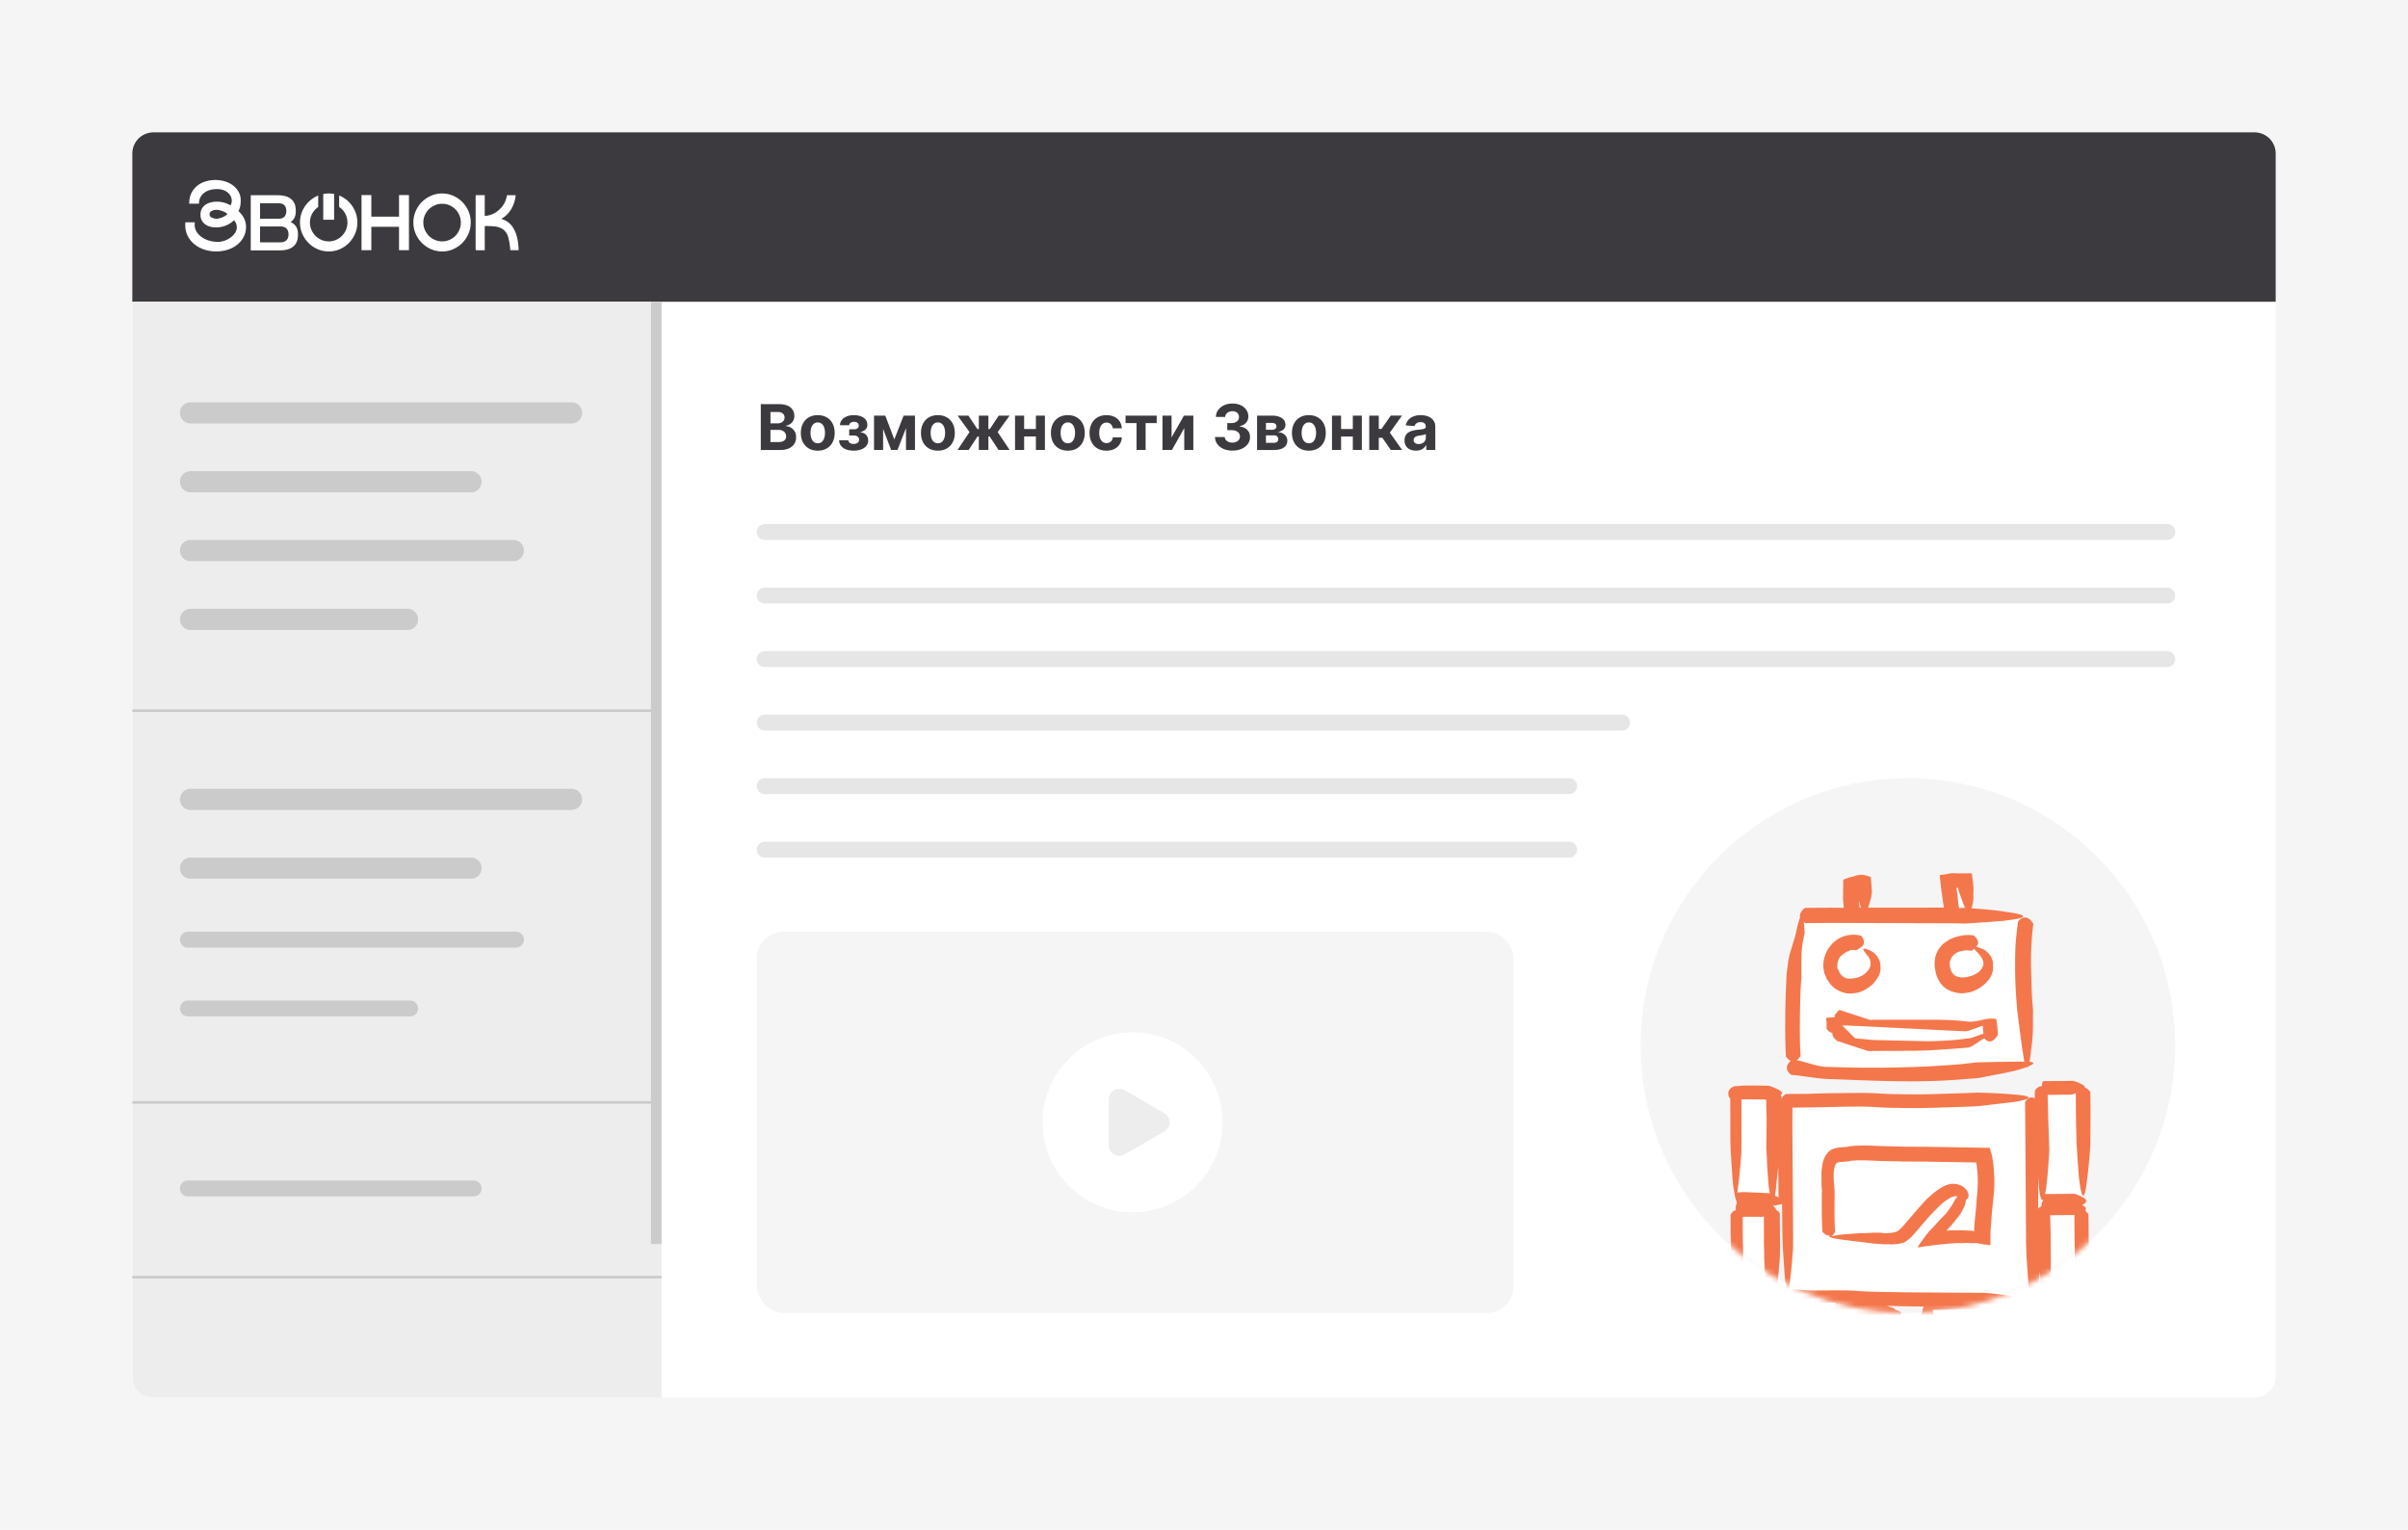
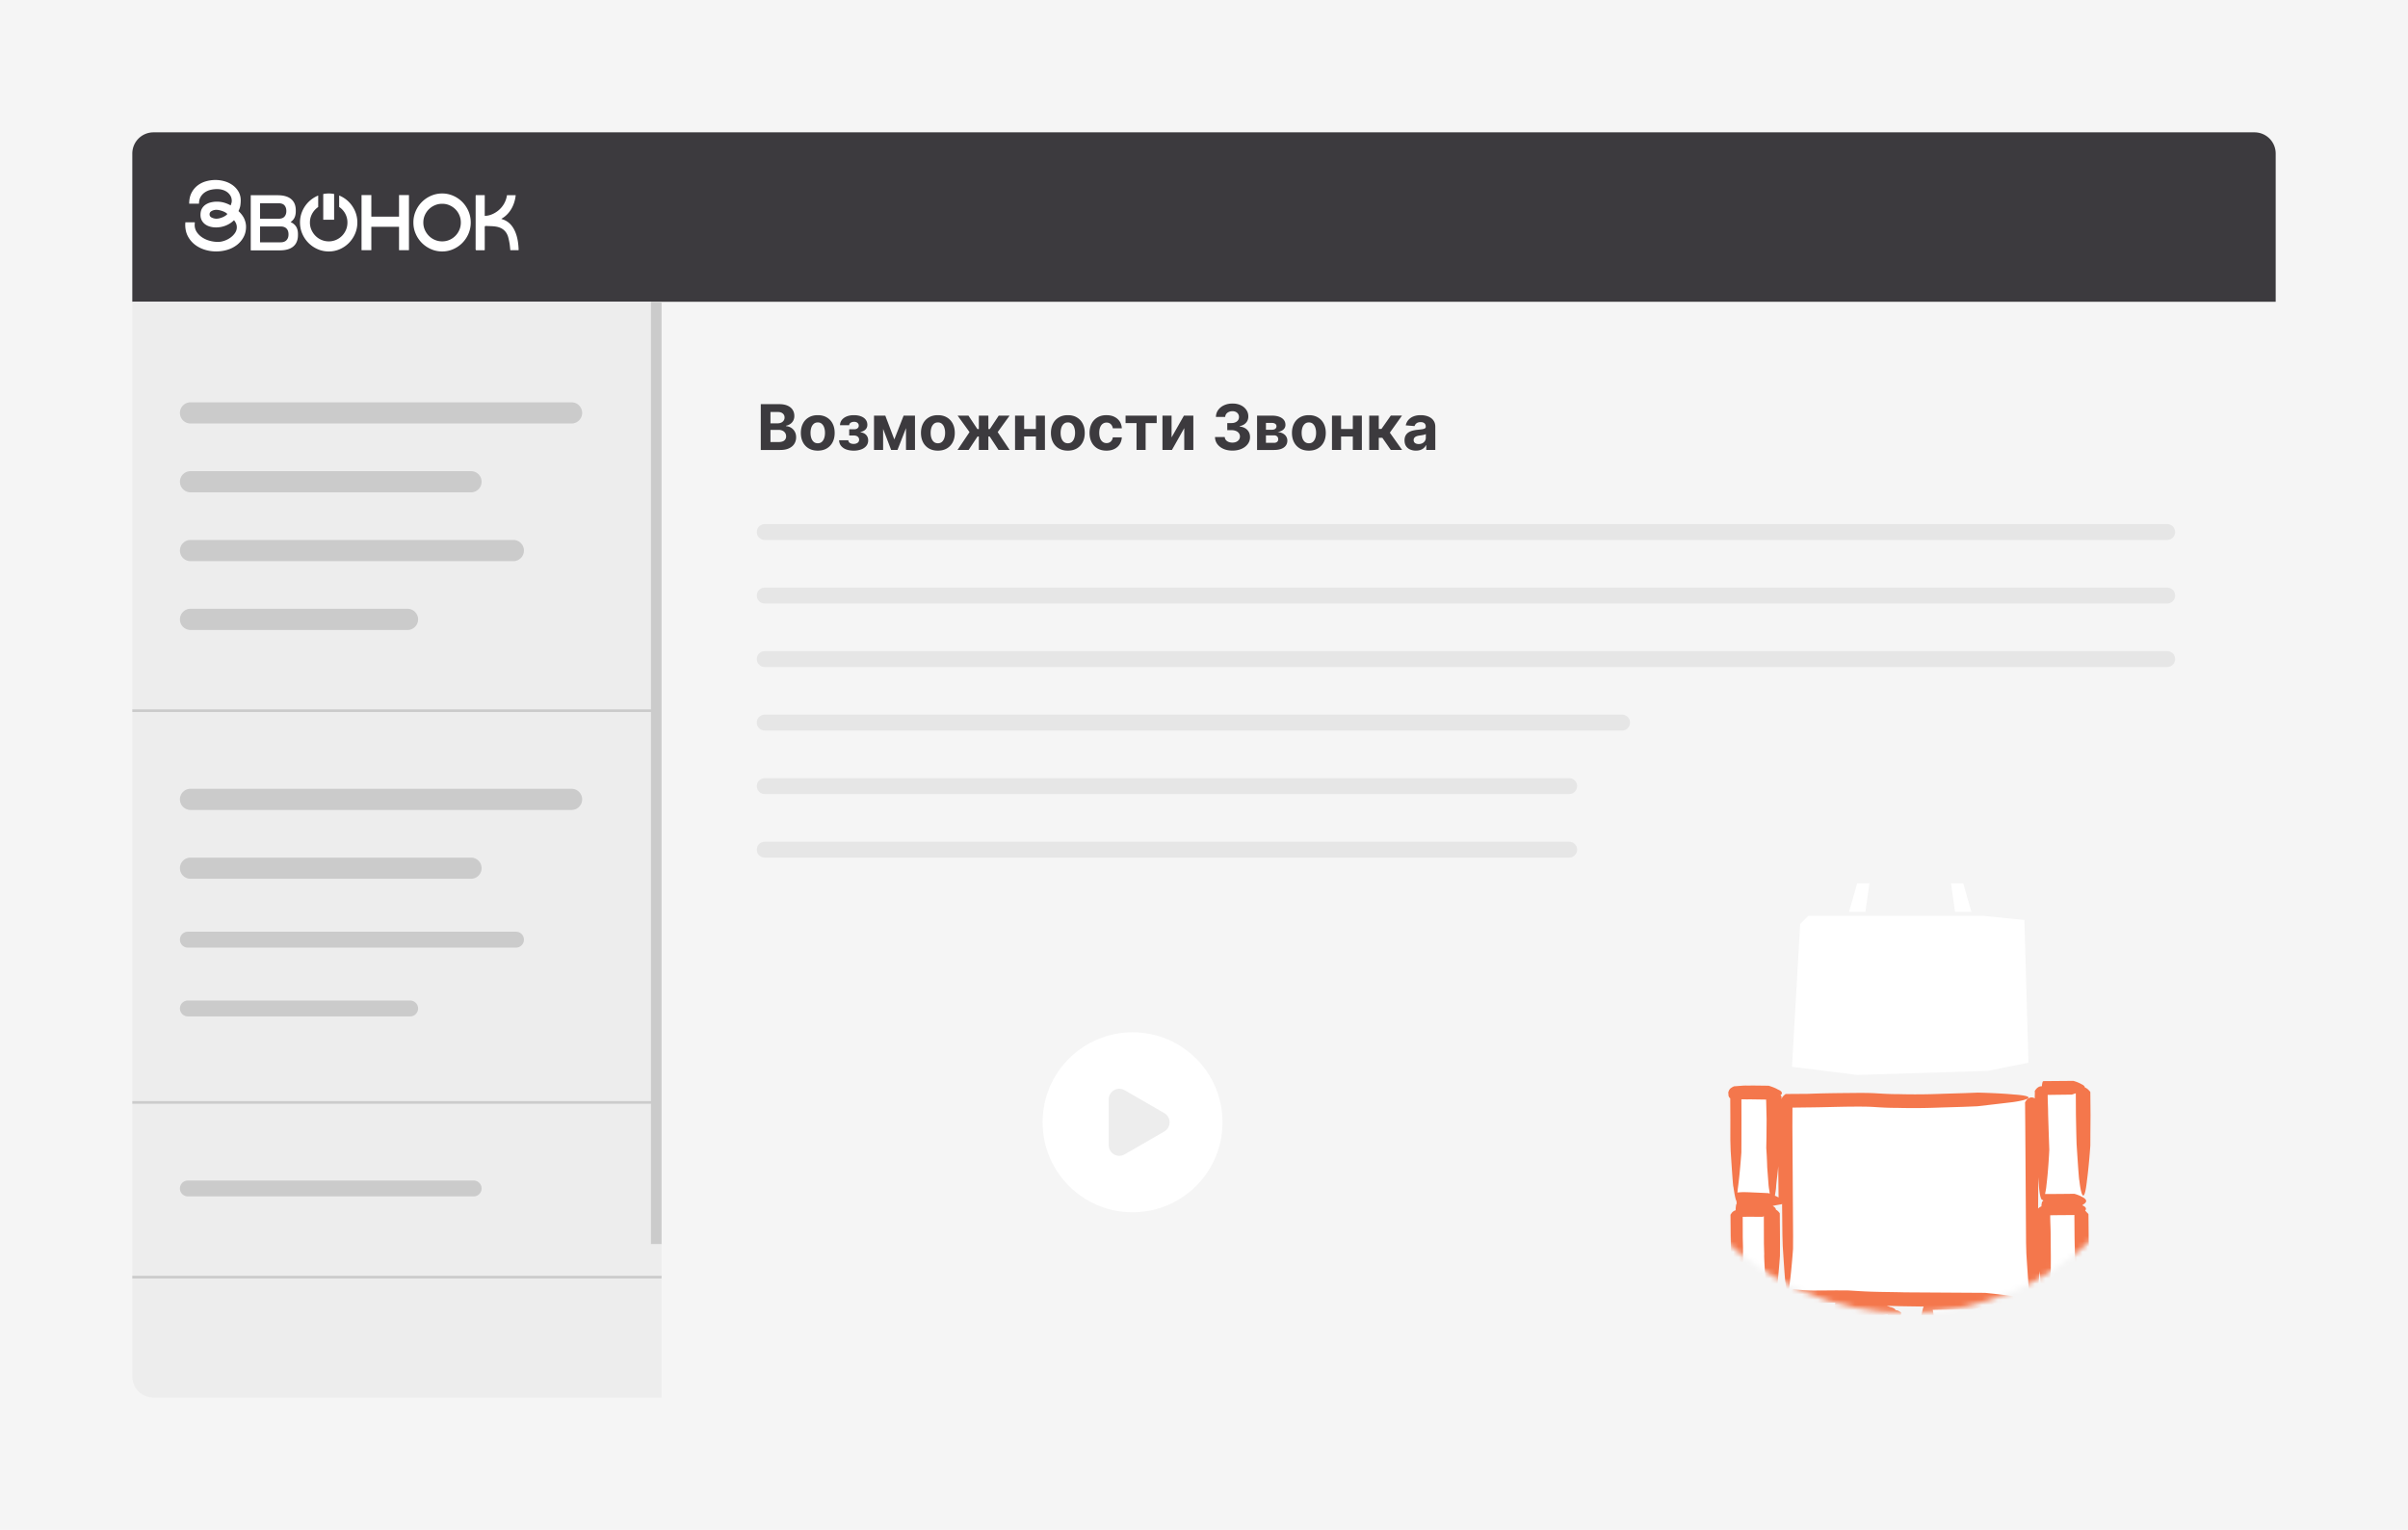
<svg xmlns="http://www.w3.org/2000/svg" width="455" height="289" viewBox="0 0 455 289" fill="none">
  <g clip-path="url(#clip0_526_240)">
    <path fill="#F5F5F5" d="M0 0h455v289H0z" />
    <g filter="url(#filter0_d_526_240)">
-       <rect x="25" y="25" width="405" height="239" rx="4" fill="#fff" />
-     </g>
+       </g>
    <path d="M143.752 85v-8.655h3.466c.636 0 1.167.095 1.593.283.425.19.745.451.959.786.214.333.321.716.321 1.15 0 .338-.067.635-.203.892a1.752 1.752 0 01-.557.625 2.29 2.29 0 01-.803.342v.085a1.975 1.975 0 011.631 1.001c.18.307.27.674.27 1.1 0 .458-.114.868-.342 1.229-.225.358-.559.64-1.002.85-.442.208-.987.312-1.635.312h-3.698zm1.83-1.496h1.492c.51 0 .882-.097 1.116-.292a.979.979 0 00.35-.786c0-.24-.057-.45-.173-.633a1.18 1.18 0 00-.494-.432 1.699 1.699 0 00-.757-.156h-1.534v2.299zm0-3.537h1.357c.25 0 .473-.044.667-.131a1.11 1.11 0 00.465-.38.988.988 0 00.173-.588.95.95 0 00-.333-.756c-.22-.192-.533-.288-.939-.288h-1.39v2.143zm8.937 5.16c-.656 0-1.224-.14-1.703-.419a2.862 2.862 0 01-1.103-1.174c-.259-.505-.389-1.09-.389-1.754 0-.67.13-1.257.389-1.758a2.828 2.828 0 011.103-1.175c.479-.282 1.047-.423 1.703-.423.656 0 1.223.141 1.699.423.479.279.848.67 1.107 1.175.259.501.389 1.087.389 1.758 0 .665-.13 1.25-.389 1.754a2.852 2.852 0 01-1.107 1.174c-.476.28-1.043.419-1.699.419zm.008-1.395c.299 0 .548-.084.748-.253.2-.172.351-.406.453-.702.104-.296.156-.632.156-1.01 0-.377-.052-.714-.156-1.01a1.58 1.58 0 00-.453-.701 1.107 1.107 0 00-.748-.258c-.301 0-.555.086-.76.258a1.583 1.583 0 00-.461.701 3.118 3.118 0 00-.152 1.01c0 .378.051.714.152 1.01.104.296.258.53.461.702.205.169.459.253.76.253zm4.024-.57h1.745a.612.612 0 00.287.507c.183.124.42.186.71.186.293 0 .54-.068.74-.203.2-.138.3-.335.3-.592a.708.708 0 00-.119-.41.795.795 0 00-.329-.279 1.12 1.12 0 00-.49-.101h-.934v-1.179h.934c.279 0 .493-.065.642-.194a.613.613 0 00.228-.486.657.657 0 00-.236-.529c-.155-.135-.365-.203-.63-.203-.268 0-.49.061-.668.182a.558.558 0 00-.27.465h-1.737c.005-.389.122-.725.351-1.01.231-.285.541-.504.929-.66.392-.154.83-.232 1.315-.232.529 0 .986.075 1.369.224.386.147.682.357.887.63.209.273.313.599.313.976 0 .344-.113.631-.338.862-.225.231-.541.396-.947.495v.067c.268.017.51.09.727.216.217.127.39.301.52.524.13.22.194.48.194.782 0 .403-.118.748-.355 1.035-.233.287-.557.509-.972.664a4.064 4.064 0 01-1.415.228c-.519 0-.984-.075-1.395-.224a2.256 2.256 0 01-.976-.668c-.24-.293-.366-.65-.38-1.073zm10.435-.152l1.758-4.501h1.369L169.581 85h-1.196l-2.472-6.491h1.365l1.708 4.5zm-2.118-4.501V85h-1.72v-6.491h1.72zM171.192 85v-6.491h1.698V85h-1.698zm6.024.127c-.657 0-1.224-.14-1.703-.419a2.856 2.856 0 01-1.103-1.174c-.26-.505-.389-1.09-.389-1.754 0-.67.129-1.257.389-1.758a2.822 2.822 0 011.103-1.175c.479-.282 1.046-.423 1.703-.423.656 0 1.222.141 1.699.423.478.279.848.67 1.107 1.175.259.501.389 1.087.389 1.758 0 .665-.13 1.25-.389 1.754a2.859 2.859 0 01-1.107 1.174c-.477.28-1.043.419-1.699.419zm.008-1.395c.299 0 .548-.084.748-.253.2-.172.351-.406.452-.702a3.01 3.01 0 00.157-1.01 3.01 3.01 0 00-.157-1.01 1.57 1.57 0 00-.452-.701 1.107 1.107 0 00-.748-.258c-.301 0-.555.086-.761.258a1.59 1.59 0 00-.46.701 3.09 3.09 0 00-.152 1.01c0 .378.05.714.152 1.01.104.296.258.53.46.702.206.169.46.253.761.253zM180.926 85l2.269-3.377-2.256-3.114h2.054l1.686 2.54h.279v-2.54h1.8v2.54h.27l1.687-2.54h2.053l-2.252 3.114L190.781 85h-2.1l-1.669-2.536h-.254V85h-1.8v-2.536h-.254L183.026 85h-2.1zm15.388-3.964v1.416h-3.389v-1.416h3.389zm-2.798-2.527V85h-1.72v-6.491h1.72zm3.926 0V85h-1.707v-6.491h1.707zm4.33 6.618c-.657 0-1.224-.14-1.703-.419a2.862 2.862 0 01-1.103-1.174c-.259-.505-.389-1.09-.389-1.754 0-.67.13-1.257.389-1.758a2.828 2.828 0 011.103-1.175c.479-.282 1.046-.423 1.703-.423.656 0 1.223.141 1.699.423.479.279.848.67 1.107 1.175.259.501.389 1.087.389 1.758 0 .665-.13 1.25-.389 1.754a2.852 2.852 0 01-1.107 1.174c-.476.28-1.043.419-1.699.419zm.008-1.395c.299 0 .548-.084.748-.253.2-.172.351-.406.452-.702a3.01 3.01 0 00.157-1.01 3.01 3.01 0 00-.157-1.01 1.57 1.57 0 00-.452-.701 1.107 1.107 0 00-.748-.258c-.301 0-.555.086-.76.258a1.583 1.583 0 00-.461.701 3.118 3.118 0 00-.152 1.01c0 .378.051.714.152 1.01.104.296.258.53.461.702.205.169.459.253.76.253zm7.29 1.395c-.665 0-1.237-.141-1.716-.423a2.854 2.854 0 01-1.098-1.183c-.254-.504-.381-1.085-.381-1.741 0-.665.128-1.248.385-1.75a2.856 2.856 0 011.103-1.179c.476-.284 1.042-.427 1.699-.427.566 0 1.062.103 1.487.309.426.206.762.494 1.01.866s.385.809.41 1.31h-1.699c-.048-.324-.174-.584-.38-.782-.203-.2-.469-.3-.799-.3-.279 0-.522.076-.731.229-.206.149-.366.367-.482.655-.115.287-.173.635-.173 1.043 0 .415.056.767.169 1.057.116.29.278.511.486.663.209.153.452.229.731.229.206 0 .39-.043.554-.127a1.07 1.07 0 00.41-.368c.11-.163.181-.359.215-.587h1.699a2.651 2.651 0 01-.406 1.31c-.239.374-.57.668-.993.879-.422.211-.922.317-1.5.317zm3.609-5.202v-1.416h5.883v1.416h-2.092V85h-1.716v-5.075h-2.075zm8.694 2.7l2.337-4.116h1.775V85h-1.716v-4.129L221.441 85h-1.788v-6.491h1.72v4.116zm11.491 2.493c-.631 0-1.193-.108-1.686-.325a2.88 2.88 0 01-1.162-.904 2.268 2.268 0 01-.435-1.336h1.842a.97.97 0 00.207.558c.13.158.302.28.516.368.214.087.455.13.723.13.279 0 .525-.049.739-.147.214-.099.382-.236.503-.41.121-.175.182-.376.182-.605a1.01 1.01 0 00-.195-.612 1.235 1.235 0 00-.549-.423 2.137 2.137 0 00-.845-.152h-.807v-1.344h.807c.276 0 .52-.048.731-.144.214-.095.38-.228.499-.397.118-.172.177-.372.177-.6a1.04 1.04 0 00-.587-.96 1.405 1.405 0 00-.643-.139c-.248 0-.474.045-.68.136-.206.087-.37.212-.494.376a.987.987 0 00-.199.574h-1.754c.009-.498.151-.938.427-1.318a2.77 2.77 0 011.116-.892c.47-.217 1.001-.325 1.593-.325.597 0 1.12.108 1.568.325.448.217.796.51 1.043.88.251.365.375.777.372 1.233.003.485-.148.89-.452 1.213-.301.324-.694.53-1.179.617v.068c.637.081 1.121.303 1.454.663.335.358.501.806.499 1.344.002.493-.14.931-.427 1.314-.285.383-.678.685-1.179.905-.502.22-1.077.33-1.725.33zm4.663-.118v-6.491h2.768c.8 0 1.432.152 1.897.456.465.305.698.737.698 1.298 0 .352-.131.645-.393.879-.262.234-.626.391-1.091.473.389.028.72.117.993.266.276.147.486.337.63.57.147.235.22.494.22.778 0 .37-.099.686-.296.951-.194.265-.48.468-.858.609-.375.14-.832.211-1.373.211h-3.195zm1.678-1.348h1.517c.25 0 .446-.06.587-.178a.612.612 0 00.216-.494c0-.231-.072-.413-.216-.545-.141-.133-.337-.199-.587-.199h-1.517v1.416zm0-2.472h1.128c.18 0 .334-.026.46-.076a.64.64 0 00.296-.229.584.584 0 00.106-.35.54.54 0 00-.241-.47c-.161-.112-.38-.168-.659-.168h-1.09v1.293zm8.111 3.947c-.656 0-1.224-.14-1.703-.419a2.862 2.862 0 01-1.103-1.174c-.259-.505-.389-1.09-.389-1.754 0-.67.13-1.257.389-1.758a2.828 2.828 0 011.103-1.175c.479-.282 1.047-.423 1.703-.423.657 0 1.223.141 1.699.423.479.279.848.67 1.107 1.175.26.501.389 1.087.389 1.758 0 .665-.129 1.25-.389 1.754a2.852 2.852 0 01-1.107 1.174c-.476.28-1.042.419-1.699.419zm.009-1.395c.298 0 .548-.084.748-.253.2-.172.35-.406.452-.702.104-.296.156-.632.156-1.01 0-.377-.052-.714-.156-1.01a1.578 1.578 0 00-.452-.701c-.2-.172-.45-.258-.748-.258-.302 0-.555.086-.761.258a1.592 1.592 0 00-.461.701 3.118 3.118 0 00-.152 1.01c0 .378.051.714.152 1.01.105.296.258.53.461.702.206.169.459.253.761.253zm8.874-2.696v1.416h-3.389v-1.416h3.389zm-2.797-2.527V85h-1.72v-6.491h1.72zm3.926 0V85h-1.708v-6.491h1.708zM258.724 85v-6.491h1.801v2.519h.507l1.766-2.52h2.113l-2.295 3.221L264.937 85h-2.139l-1.601-2.303h-.672V85h-1.801zm8.824.123a2.7 2.7 0 01-1.107-.216 1.784 1.784 0 01-.769-.647c-.186-.287-.279-.645-.279-1.073 0-.36.066-.663.199-.909a1.6 1.6 0 01.54-.591c.229-.15.488-.262.778-.338.293-.076.6-.13.921-.16.378-.04.682-.077.913-.11.231-.037.399-.09.503-.161a.353.353 0 00.156-.313v-.025c0-.268-.084-.475-.253-.622-.166-.146-.403-.22-.71-.22-.324 0-.582.073-.773.216a.99.99 0 00-.381.533l-1.665-.136c.085-.394.251-.735.499-1.022a2.39 2.39 0 01.959-.668c.395-.158.851-.237 1.369-.237.361 0 .706.043 1.036.127.332.085.627.216.883.393.259.178.463.406.613.685.149.276.224.607.224.993V85h-1.708v-.9h-.05a1.843 1.843 0 01-.419.537 1.929 1.929 0 01-.629.359 2.612 2.612 0 01-.85.127zm.516-1.243c.265 0 .498-.052.701-.156.203-.107.362-.251.478-.431.115-.18.173-.385.173-.613v-.689a.966.966 0 01-.232.102 4.262 4.262 0 01-.326.08l-.363.063-.33.047c-.211.03-.396.08-.553.148a.883.883 0 00-.368.274.671.671 0 00-.131.423c0 .245.089.432.266.562.18.127.409.19.685.19zM25 29a4 4 0 014-4h397a4 4 0 014 4v28H25V29z" fill="#3C3A3E" />
    <g clip-path="url(#clip1_526_240)" fill="#fff">
      <path d="M75.4 40.921h-5.234v-4.077h-1.853v10.414h1.853v-4.41H75.4v4.41h1.874V36.844H75.4v4.077zm-20.334 1.106l-.154-.08.137-.105a2.19 2.19 0 00.394-.392c.295-.38.445-.9.445-1.543v-.193c0-.906-.293-1.613-.872-2.103-.574-.486-1.435-.732-2.559-.732H47.38v10.414h5.489c.754 0 1.392-.11 1.894-.333.507-.221.895-.553 1.152-.986.256-.43.386-.954.386-1.557v-.196c0-.651-.152-1.176-.452-1.557a2.368 2.368 0 00-.782-.638zm-5.931-3.63h3.527c.498 0 .867.135 1.095.401.233.274.348.623.348 1.066 0 .442-.113.776-.348 1.05-.228.266-.598.402-1.095.402h-3.527v-2.92zm4.997 6.976c-.13.134-.285.235-.467.3-.182.066-.39.1-.632.1h-3.897v-2.991h3.897c.482 0 .853.13 1.105.391.255.264.379.626.379 1.104 0 .478-.126.828-.385 1.097v-.001zm-9.072-5.494c.19-.386.308-.74.355-1.065.047-.324.071-.645.071-.963 0-.607-.136-1.15-.407-1.626a3.937 3.937 0 00-1.07-1.21 4.826 4.826 0 00-1.528-.757A6.208 6.208 0 0040.699 34c-.612 0-1.217.087-1.813.258a4.615 4.615 0 00-1.589.808 4.132 4.132 0 00-1.12 1.387c-.285.56-.428 1.231-.428 2.019h1.853c0-.51.106-.943.317-1.294.21-.353.482-.639.813-.86.332-.22.7-.376 1.101-.466.4-.09.797-.134 1.191-.134.352 0 .696.047 1.027.143.333.097.628.242.886.436.257.193.466.427.62.703.157.275.235.593.235.952 0 .138-.02.273-.061.403a17.1 17.1 0 01-.144.446 5.912 5.912 0 00-1.232-.518 4.951 4.951 0 00-1.396-.188c-.38 0-.752.046-1.12.135-.366.09-.695.231-.987.424a2.174 2.174 0 00-.703.766c-.177.318-.265.703-.265 1.16 0 .413.084.772.255 1.076.169.304.394.552.672.746.279.194.59.334.936.423.345.091.703.135 1.07.135.638 0 1.252-.118 1.843-.352a4.628 4.628 0 001.559-1.014c.19.234.325.459.407.673A1.87 1.87 0 0144.412 44c-.224.336-.511.63-.863.884a4.418 4.418 0 01-1.157.596c-.42.143-.82.216-1.199.216a5.935 5.935 0 01-1.585-.219 4.723 4.723 0 01-1.421-.642 3.583 3.583 0 01-1.016-1.015 2.389 2.389 0 01-.386-1.335c0-.124.006-.22.02-.29v-.206H35.02v.104c0 .068-.002.126-.009.174-.008.048-.01.107-.01.177 0 .827.166 1.556.498 2.184a4.848 4.848 0 001.325 1.582c.55.424 1.173.746 1.874.963a7.168 7.168 0 002.129.323c.76 0 1.483-.107 2.169-.32a5.5 5.5 0 001.802-.932 4.614 4.614 0 001.232-1.471c.306-.573.459-1.218.459-1.936 0-.498-.11-.995-.325-1.492-.218-.496-.584-.984-1.099-1.468l-.004.003zm-2.446.86c-.148.104-.32.197-.51.281a4.34 4.34 0 01-.6.207 2.356 2.356 0 01-.602.084c-.285 0-.573-.065-.866-.197-.29-.131-.437-.342-.437-.631 0-.29.139-.486.417-.631a1.84 1.84 0 01.866-.219c.177 0 .37.025.58.073.21.048.41.107.6.177.192.068.368.151.53.248.164.096.286.194.367.29-.08.11-.197.217-.346.32l.002-.001zm44.746-2.578a5.502 5.502 0 00-1.721-1.178 5.138 5.138 0 00-2.087-.436 5.23 5.23 0 00-2.108.436 5.531 5.531 0 00-2.902 2.918 5.323 5.323 0 00-.429 2.132c0 .76.141 1.45.429 2.114a5.525 5.525 0 001.17 1.738c.495.497 1.072.89 1.732 1.18.658.29 1.36.434 2.108.434a5.06 5.06 0 002.087-.434 5.504 5.504 0 002.883-2.918 5.3 5.3 0 00.427-2.114 5.37 5.37 0 00-.427-2.132 5.638 5.638 0 00-1.162-1.74zm-.56 5.26a3.63 3.63 0 01-.753 1.129 3.52 3.52 0 01-1.12.765c-.428.187-.886.28-1.374.28-.488 0-.951-.093-1.386-.28a3.488 3.488 0 01-1.129-.765 3.75 3.75 0 01-.764-1.128 3.39 3.39 0 01-.284-1.389c0-.497.095-.959.284-1.386.191-.428.445-.8.764-1.12a3.62 3.62 0 011.13-.754c.433-.188.895-.28 1.385-.28s.947.092 1.374.28c.428.186.8.438 1.12.755.319.319.57.69.752 1.119.185.428.276.89.276 1.386 0 .497-.091.96-.276 1.389zm-33.59-3.524zm12.723-1.736a5.48 5.48 0 00-1.72-1.178l-.128-.054v2.163a3.5 3.5 0 011.563 2.941c0 .495-.09.96-.274 1.388a3.63 3.63 0 01-.754 1.129c-.32.323-.692.579-1.12.765a3.39 3.39 0 01-1.374.28c-.488 0-.951-.093-1.386-.28a3.489 3.489 0 01-1.129-.765c-.32-.325-.574-.7-.765-1.129a3.39 3.39 0 01-.285-1.388c0-.497.097-.959.285-1.386.19-.427.445-.8.765-1.118.158-.157.328-.298.514-.422v-2.17a5.627 5.627 0 00-1.84 1.225 5.544 5.544 0 00-1.17 1.739 5.329 5.329 0 00-.428 2.132c0 .758.142 1.45.428 2.113a5.546 5.546 0 002.902 2.92c.658.29 1.361.434 2.107.434a5.1 5.1 0 002.089-.434 5.483 5.483 0 001.72-1.181 5.632 5.632 0 001.162-1.739 5.303 5.303 0 00.427-2.113 5.37 5.37 0 00-.427-2.132 5.653 5.653 0 00-1.162-1.74z" />
      <path d="M63.134 36.643a5.41 5.41 0 00-2.056.007v4.859h2.056v-4.866zm34.276 7.289c-.489-1.224-1.264-2.152-2.56-2.536-.035-.01-.066-.036-.12-.067 1.613-.875 2.536-2.65 2.714-4.461h-1.65c-.369 2.623-2.773 3.95-4.2 3.898v-3.902h-1.696c-.01.079-.022.145-.022.21 0 3.322 0 6.642-.005 9.964 0 .201.076.245.254.24.412-.01.825-.003 1.237-.004.073 0 .144-.014.233-.025v-.328c0-1.318.004-2.636-.004-3.954-.001-.21.059-.3.266-.286.644.043 1.299.022 1.93.136 1.165.209 1.967.889 2.269 2.092.094.38.177.765.239 1.153.062.394.09.793.133 1.194h1.557c.005-.066.016-.115.013-.164-.05-1.082-.184-2.148-.589-3.161h.001z" />
    </g>
    <path d="M25 57h100v207H29a4 4 0 01-4-4V57z" fill="#EDEDED" />
    <path d="M125 241.5H25v-.5h100v.5zm0-6.5h-2v-26.5H25v-.5h98v-73.5H25v-.5h98V57h2v178zm-35.5-12a1.5 1.5 0 010 3h-54a1.5 1.5 0 010-3h54zm-12-34a1.5 1.5 0 010 3h-42a1.5 1.5 0 010-3h42zm20-13a1.5 1.5 0 010 3h-62a1.5 1.5 0 010-3h62zM89 162a2 2 0 110 4H36a2 2 0 110-4h53zm19-13a2 2 0 110 4H36a2 2 0 110-4h72zm-31-34a2 2 0 110 4H36a2 2 0 110-4h41zm20-13a2 2 0 110 4H36a2 2 0 110-4h61zm-8-13a2 2 0 110 4H36a2 2 0 110-4h53zm19-13a2 2 0 110 4H36a2 2 0 110-4h72z" fill="#CBCBCB" />
    <circle cx="360.5" cy="197.5" r="50.5" fill="#F5F5F5" />
    <mask id="a" style="mask-type:alpha" maskUnits="userSpaceOnUse" x="310" y="147" width="101" height="101">
      <circle cx="360.5" cy="197.5" r="50.5" fill="#F5F5F5" />
    </mask>
    <g mask="url(#a)">
      <path d="M392.302 228.62h-5.547l-.739 15.53.739 3.697h7.026l-1.479-19.227zm-58.424 0h-5.546v18.858l5.916-.74-.37-18.118zm23.667 19.227l-9.984-1.109-.37 12.942v2.958l11.093.37-.739-15.161zm17.379-2.218l-9.984 1.109-.37 12.942v2.958l11.093.37-.739-17.379zm11.4-18.741l-.687-20.609h7.556l.687 18.548-.687 2.061h-6.869zm-58.395-.687l-.687-19.235h7.557v18.548l-1.374.687h-5.496zm10.304 18.549l-1.374-36.41 46.715-.687.686 37.784-46.027-.687zm30.412-77.898l.77 5.392h3.081l-1.541-5.392h-2.31zm-15.407 0l-.77 5.392h-3.081l1.54-5.392h2.311zm-13.092 7.703l1.541-1.541h33.124l7.703.771.77 26.961-7.703 1.541-24.65.77-12.326-1.541 1.541-26.961z" fill="#fff" />
-       <path d="M340.139 199.566c.098-.114.098-.114.09-.22-.12-1.594-.134-3.195-.14-4.691.012-2.672.031-5.238.15-7.918l.15-2.255s-.046-2.026.022-3.954c-.039-1.921.671-4.455.581-4.234-.134-3.195-.515-5.41-1.618-.198-.312 1.519-1.25 3.856-1.457 5.368a210.37 210.37 0 00-.338 2.59l-.119 2.68c-.118 2.68-.13 5.352-.142 8.024.015 1.601.029 3.203.149 4.796.008.107.122.205.122.205 1.175 1.407 2.173.477 2.55-.193z" fill="#F4774C" />
-       <path d="M379.102 172.264c-2.164-.371-5.065-.579-6.568-.679.09-.221.074-.433.164-.654a6.7 6.7 0 00.166-2.042c.058-.646.026-1.071.026-1.071l-.032-.425-.056-.743-.235-1.692-1.707.022-1.283-.01a4.046 4.046 0 00-1.594.12l-1.479.219.323 2.86.218 1.48c.048.637.195 1.16.243 1.798l-14.316.012c-.008-.106.098-.114.09-.22.172-.547.337-1.201.509-1.748.066-.539.14-.972.14-.972l-.144-1.913-.072-.956-.874-.254a2.7 2.7 0 00-1.185-.124c-.319.024-.531.04-.842.17-.106.008-.31.13-.523.146l-.629.155-1.145.407-.036 2.353c.032.425-.034.964-.002 1.389l.113 1.487.008.107-2.46-.028-4.805.042c-.106.008-.204.122-.204.122-1.505 1.289-.575 2.287.094 2.664.114.098.114.098.221.09l4.804-.042 23.084.073 2.247.044s8.082-.503 7.649-.577c3.286-.355 5.272-.933.092-1.61zm-27.732-.791l-.032-.424-.072-.957c.154.63.301 1.153.301 1.153.008.106.008.106.122.204l-.319.024zm18.81.076c-.162-.736-.218-1.48-.274-2.223l-.227-1.586.319-.024.024.319s.277.834.545 1.561l.537 1.456c.008.106.131.31.245.408l-1.169.089z" fill="#F4774C" />
-       <path d="M384.13 193.468c-.006-1.496.02-2.566.02-2.566l-.201-2.656c-.126-3.089-.245-6.072-.15-9.07.1-1.504.192-3.113.398-4.625-.008-.106-.016-.212-.122-.204-.978-1.636-2.213-1.008-2.696-.331-.098.114-.098.114-.09.221-.199 1.617-.397 3.235-.481 4.951-.086 3.105-.066 6.202.167 9.282l.176 2.338s.259 2.01.509 3.914c.251 1.905.502 3.809.494 3.703.17.842.226 1.585.373 2.108-.425.033-.964-.034-1.602.014-3.097.021-7.469.137-7.469.137l-2.648.307c-8.491.748-17.47.839-26.042.525-1.609-.092-4.451-1.26-6.06-1.352-.107.008-.205.123-.205.123-1.513 1.182-.681 2.295-.118 2.68.114.098.114.098.221.09 1.609.092 5.331.784 6.933.77 8.677.306 16.891.788 25.594.024l2.338-.176s.531-.04 1.266-.203a70.145 70.145 0 012.739-.527c2.002-.365 3.89-.828 3.678-.812.735-.162 1.357-.423 1.88-.569.114.098.22.09.204-.123 1.039-.399 1.44-.749.255-.874.066-.539.23-1.192.264-2.156.305-1.626.381-3.448.375-4.943zm-34.813-13.826c.516-.252.941-.285 1.382-.104 0 0 .098-.114.204-.122.613-.367 1.227-.734 1.293-1.273.074-.433-.187-1.055-.529-1.349-.115-.099-.115-.099-.221-.09a5.802 5.802 0 00-3.293.248c-1.039.399-1.84 1.101-2.422 1.893-.777 1.02-1.31 2.449-1.198 3.936.024.319.162.736.186 1.055l.391.932c.253.515.726 1.12 1.191 1.619a5.428 5.428 0 002.875 1.279s.751.05 1.699-.128c.948-.179 2.077-.798 2.977-1.614.393-.457.786-.914 1.064-1.469.279-.556.451-1.103.419-1.528.034-.964-.226-1.585-.218-1.479-.399-1.038-1.191-1.62-1.746-1.898-.556-.279-.989-.353-1.201-.337-.213.016-.09.221.154.63.114.098.229.196.237.302.114.098.236.303.351.401.236.303.481.712.521 1.243.194 1.16-1 2.319-2.039 2.718-.515.253-1.046.293-1.365.317l-.531.04c-.531.04-1.086-.239-1.429-.533a2.056 2.056 0 01-.603-.916c-.123-.205-.131-.311-.245-.409-.008-.106-.13-.311-.032-.425-.048-.638.116-1.291.599-1.969.605-.473 1.113-.831 1.529-.97z" fill="#F4774C" />
-       <path d="M376.346 181.02c-.123-.204-.131-.31-.131-.31-.603-.916-1.281-1.399-1.934-1.564-.555-.278-.988-.353-1.193-.23-.212.016-.09.22.155.629.228.197.457.393.693.696.237.302.587.703.734 1.226.13.311.146.524.064.85-.09.221-.172.547-.369.776-.286.449-.9.816-1.415 1.069-.515.252-1.046.292-1.357.423l-.531.04c-.637.048-1.185-.125-1.626-.305-.563-.385-.938-1.104-1.002-1.954-.032-.425-.056-.744.132-1.079.082-.326.279-.555.573-.898.696-.693 2.061-1.01 3.36-.788.106-.008.204-.122.204-.122.712-.481 1.097-1.044 1.065-1.469-.032-.425-.391-.932-.734-1.227-.114-.098-.114-.098-.221-.09a6.564 6.564 0 00-2.868.216c-.948.179-1.872.676-2.78 1.386-.597.579-1.08 1.256-1.343 2.024-.263.768-.305 1.626-.248 2.37.162.735.218 1.479.593 2.198.375.72.856 1.432 1.64 1.907.898.573 1.984.811 2.948.845 0 0 .638-.048 1.586-.226.834-.277 1.97-.79 2.862-1.712.9-.816 1.548-2.147 1.361-3.201.042-.858-.088-1.169-.218-1.48zm.838 11.445l-.106.008c-.327-.082-.645-.058-.964-.034-.441-.18-2.91.739-4.421.533-3.023-.413-7.107-.336-7.107-.336l-2.672-.012-8.653.012-5.644-1.847c-.107.008-.205.122-.205.122-.499.465-.794.808-.761 1.233-3.719.281-.425.032-1.594.12l.016.213.056.743c.04.531-.026 1.071-.026 1.071s.473.605.58.597c.114.098.334.188.555.279-.058.645.513 1.136.856 1.431.114.098.114.098.22.09l5.644 1.848 9.185-.053 2.239-.062s8.082-.504 7.649-.578c.637-.048 2.55-1.656 2.975-1.688.122.205.236.303.236.303.343.295.997.459 1.594-.12.401-.351.679-.906.679-.906l-.104-1.382c-.024-.318-.227-1.585-.072-.956-.147-.523-.155-.629-.155-.629zm-2.419 2.863c-.327-.082-2.323.882-2.756.807-3.71.553-7.808.553-7.808.553l-10.228-.23-3.454-.322-2.425-2.424c.85-.064 23.765 1.176 23.438 1.094.425-.032 2.802-.941 3.113-1.071l.056.743.064.85zm-5.569 31.705c-.249.495-.679 1.099-1.11 1.703-.431.605-.964 1.121-1.496 1.638l-1.409 1.536c-.263.305-.533.516-.795.822-.168.298-.438.509-.606.808l-1.037 1.412-.256.401-.08.196-.088.102 1.225-.188c1.603-.216 3.207-.432 4.817-.554l.664-.05.568-.043 1.144.009c.758-.057 1.523-.02 2.193.025l.285-.022.284-.021.291.073 1.159.198.575.052.292.074.189-.015.095-.007-.007-.095.009-1.144.009-1.144.037-.765.104-1.151c.075-1.53.244-3.068.414-4.605.17-1.537.238-3.162.109-4.868-.064-.852-.122-1.61-.288-2.551-.029-.379-.152-.75-.275-1.122l-.138-.561-.116-.277-.007-.095-.095.007-.19.014-2.003-.039-9.35-.152-4.671-.028c-1.625-.068-3.053-.055-4.583-.13-1.53-.075-3.155-.143-4.861-.014-.378.028-.852.064-1.224.187l-1.042.079c-.379.029-.948.072-1.597.311-.648.24-1.174.851-1.422 1.346-.592.998-.615 1.953-.74 2.82-.031.859.034 1.712-.004 2.477l.086 1.137c.022.284-.045.67-.016 1.049l-.011 2.383c.013 1.429.033 2.952.14 4.373.007.094.109.182.109.182.517.533.903.599 1.282.57-.46.226.232.554 2.731.842 1.348.184 2.98.347 4.328.531.292.073.67.044.867.125.292.073.481.059.67.045.387.066.671.044.671.044.481.059 1.056.111 1.625.068.284-.021.575.052.86.03l1.231-.093c.19-.014.467-.13.656-.144.19-.015.554-.233.737-.342.817-.538 1.342-1.149 1.78-1.659l.526-.611.525-.612 1.051-1.222c.701-.816 1.409-1.536 2.117-2.256a11.65 11.65 0 012.247-1.79c.364-.218.736-.341 1.02-.363l.19-.014.095-.007.101.087.008.095c-.351.408-.431.604-.599.903zm2.749-1.447c-.123-.371-.247-.743-.552-1.006a2.604 2.604 0 00-1.202-.767c-.488-.153-.969-.212-1.347-.184-.853.065-1.495.399-2.042.726-1.094.654-1.897 1.382-2.787 2.211-.795.823-1.496 1.638-2.197 2.453l-1.051 1.223-.525.611-.526.612c-.35.407-.795.822-1.065 1.033-.182.109-.182.109-.459.225-.19.015-.467.131-.656.145l-.379.029-.095.007-.19.014-.284.022c-.474.035-.86-.031-1.341-.09 0 0-.473.036-1.144-.009-.758.058-1.61.122-2.47.092l-3.316.25c-.948.072-1.698.224-2.26.361.27-.211.445-.414.614-.713.087-.102.087-.102.08-.197-.1-1.326-.113-2.754-.118-4.088l.018-2.288c-.029-.379.037-.765.001-1.239l-.093-1.231c-.057-.758-.114-1.516-.07-2.187.045-.67.184-1.348.352-1.646.081-.197.176-.204.263-.306.095-.007.372-.123.656-.145l1.232-.093c.379-.028.751-.152 1.035-.173 1.421-.107 2.951-.032 4.482.043 1.53.075 3.242.041 4.678.123l4.671.028 9.254.159.284-.022c.145.656.202 1.414.26 2.172.107 1.421.032 2.952-.138 4.489-.075 1.53-.245 3.067-.407 4.7l-.097 1.245.029.379-.386-.066c-.86-.03-1.625-.068-2.485-.098-.379.029-.758.057-1.239-.002l-1.137.086.176-.204c.525-.611 1.058-1.128 1.576-1.834.526-.611 1.044-1.317 1.453-2.206.256-.4.41-.888.454-1.558.547-.328.519-.707.49-1.086z" fill="#F4774C" />
      <path d="M397.296 250.922c-.531-.722-1.055-1.349-1.667-1.875-.305-.262-.611-.525-1.004-.686-.015-.19-.218-.365-.619-.62-.699-.424-1.675-.731-1.675-.731s-1.53-.075-3.053-.056c-.765-.037-1.523.02-2.099-.032l-.379.029c-.014-.19.074-.291.059-.481.368-2.696.644-6.623.644-6.623l.01-2.383-.038-4.285c.002-1.239-.091-2.47-.082-3.614 1.713-.034 4.285-.038 4.285-.038l.284-.022.031 4.191.034 1.712.055 1.997s.449 7.207.523 6.916c.309 2.835.892 5.18 1.401.568.368-2.696.677-7.109.677-7.109l.011-2.383-.034-1.712-.038-4.285c-.007-.095-.109-.182-.109-.182-.204-.176-.313-.358-.517-.533.263-.306.235-.685-.552-1.007.095-.007.095-.007.088-.101.641-.335 1.079-.844-.013-1.429-.699-.423-1.573-.643-1.573-.643s-4.569.059-5.524.036c.066-.386.213-.969.257-1.639.361-2.791.542-6.711.542-6.711l-.084-2.376-.14-4.372c.002-1.239-.084-2.376-.082-3.615 1.617-.027 4.569-.059 4.569-.059l.743-.247.024 4.096.068 3.425.055 1.996s.449 7.208.523 6.917c.309 2.835.926 4.694 1.435.082.368-2.696.643-6.623.643-6.623l.011-2.383.027-3.432-.038-4.285c-.007-.095-.109-.183-.109-.183-.313-.357-.619-.62-.91-.693-.014-.19-.225-.46-.619-.62-.699-.424-1.573-.644-1.573-.644s-5.618.043-5.713.05c0 0 .007.095-.087.102-.074.292-.147.583-.126.867-.575-.051-1.02.363-1.276.764-.087.102-.087.102-.08.196.035.474-.031.86.005 1.334-.801-.511-1.516.114-1.764.61-.088.101-.088.101-.081.196l.038 4.285.151 22.19.056 1.996s.449 7.208.522 6.917c.05.663.188 1.224.224 1.698-.488-.154-1.064-.206-1.931-.331-2.703-.463-6.637-.833-6.637-.833l-15.157-.094c-2.769-.076-5.626-.051-8.402-.223l-2.106-.127c-.765-.037-1.428.013-2.193-.024-1.429.012-2.857.025-4.191.03a28.14 28.14 0 01-4.116-.261c-.095.008-.183.109-.183.109-.547.328-.81.633-.876 1.019.154-.488.199-1.158.317-2.12.368-2.695.643-6.623.643-6.623l.01-2.383-.131-20.666.012-3.622 3.046-.039c2.762-.018 5.517-.131 8.279-.149 1.333-.005 2.762-.018 4.102.071 1.341.09 2.777.172 4.205.159 2.769.077 5.625.052 8.38-.061l4.183-.125 2.755-.113s7.179-.828 6.8-.799c2.828-.405 4.68-1.116-.013-1.429-2.783-.266-6.696-.352-6.696-.352l-2.565.099-4.183.125c-2.85.12-5.612.138-8.381.061-1.428.013-2.769-.076-4.204-.159-1.436-.082-2.864-.069-4.292-.057-2.857.026-5.713.051-8.468.163l-4.19.031c-.095.007-.182.109-.182.109-.54.422-.701.815-.673 1.194l.038-.765c-.007-.095-.109-.182-.109-.182s-.007-.095-.102-.088l.263-.305c.073-.292-.138-.562-.728-.803-.699-.424-1.77-.724-1.77-.724-1.049-.016-2.193-.025-3.242-.041-.569.043-1.05-.016-1.618.027l-.853.064-.473.036-.285.022c-.094.007-.094.007-.277.116-.094.007-.182.109-.182.109-.277.116-.54.422-.613.713l-.081.197.015.189.021.285.014.189c.008.095.11.182.117.277.102.088.109.182.203.175l.024 4.096-.005 3.716.055 1.997s.449 7.207.523 6.916c.194 1.319.368 2.354.586 2.719l.036.474s.007.094-.088.102c-.066.386-.125.867-.103 1.151-.467.13-.73.436-.898.735-.087.101-.087.101-.08.196l.038 4.285.048 1.902.055 1.997s.449 7.207.523 6.916c.064.853.216 1.603.354 2.165l.007.095c-.234.684-.191 1.253-.156 1.726-.182.109-.277.117-.459.226-.635.429-1.167.945-1.7 1.462-.431.604-.869 1.114-1.198 1.806-.664 1.288-1.133 2.658-1.317 4.006l-.139.677c.014.19-.066.386-.052.576l-.052.575.043.569.029.379c.014.189.043.568.166.94.152.751.61 1.764 1.243 2.574a7.152 7.152 0 002.037 1.752c.598.336.991.497.984.402 1.471.556 2.71.558 2.987.441.094-.007.087-.101.08-.196.372-.124.737-.342.905-.64.087-.102.087-.102.08-.197l.111-1.056.059-.481.059-.481.111-1.057-1.071-.3c-.197-.08-.386-.066-.488-.154l-.197-.08c-.204-.175-.4-.256-.604-.431-.415-.445-.844-1.079-1.083-1.728-.117-.277-.145-.656-.167-.941l-.043-.568.059-.481c.184-1.348 1.06-2.367 2.351-2.941a7.936 7.936 0 012.063-.441c.758-.058 1.34.089 1.93.33.59.242 1.005.687 1.332 1.234.327.547.567 1.196.522 1.866.1 1.326-.455 2.798-1.542 3.547l-.088.102-.095.007-.087.102-.547.327-.547.327-.088.102-.094.007.007.095.116.277c.123.372.254.838.377 1.21l.254.838.762 2.515.239.649.095-.007.088-.102.269-.211c.365-.218.73-.436 1.087-.749l1.087-.749c.088-.102.182-.109.27-.211l.175-.204.27-.21c.358-.313.715-.626 1.065-1.034a11.188 11.188 0 001.622-2.504 8.713 8.713 0 00.307-6.026c-.674-2.617-2.471-4.959-4.947-6.201.358-.313.329-.692-.465-1.109a4.45 4.45 0 00-.983-.402c.19-.014.41-.888.645-2.812.369-2.695.644-6.623.644-6.623l.01-2.383-.005-1.333-.038-4.285c-.007-.095-.109-.182-.109-.182-.211-.27-.415-.445-.611-.526-.015-.189-.131-.466-.626-.715.467-.13 1.596-.311 1.596-.311.095-.007.095-.007.183-.109l.064 5.903.056 1.996s.449 7.208.522 6.917c.259 2.171.665 3.761 1.032 2.304l.021.284c.036.474.349.831.647.999.102.088.102.088.197.081 1.443.177 2.973.252 4.401.239 1.049.016 2.092-.063 3.141-.047-.161.394-.22.874-.199 1.159-.378.028-.648.239-.831.348-.095.007-.094.007-.087.102.014.19.342 10.837.342 10.837s.534 3.294.615 3.098c.116.277.144.656.254.838-.308.976-.061 1.72.157 2.084l.007.095a1.868 1.868 0 00-.045.67c-.393-.161-.677-.139-.859-.03-.095.007-.095.007-.088.102-.073.291-.243 1.829-.216 3.446-.068 1.625-.048 3.148-.048 3.148s.427 1.874.515 1.772l.007.095c-.86-.031-1.807.041-2.748.207-.845.159-1.785.326-2.704.776-.183.109-.46.225-.635.429l-.365.218-.262.306c-.351.408-.694.91-.848 1.398-.402.983-.418 2.032-.339 3.075.173 1.035.536 2.055 1.359 2.851.313.357.815.7 1.303.854.59.241 1.063.206 1.45.272.859.03 1.61-.122 2.273-.172.095-.007.183-.109.183-.109.445-.415.606-.808.577-1.187.102.088.197.08.393.161.481.059 1.152.104 2.31.302 1.348.184 2.987.441 4.328.531 1.348.184 2.39.105 2.39.105.474-.036.853-.064 1.319-.195l.656-.145.379-.028.19-.015.277-.116c.838-.254 1.866-.522 2.763-1.257.27-.211.526-.611.694-.91l.007.095c.211.27.32.452.531.722l.611.526c.801.511 1.675.731 2.353.87.772.132 1.544.265 2.215.309.094-.007.182-.109.182-.109.635-.429.89-.829.862-1.208.094-.007.196.08.386.066.481.059 1.151.104 2.295.112 1.348.185 2.987.442 4.328.531 1.34.09 2.383.011 2.383.011.473-.036.94-.166 1.319-.195.189-.014.466-.131.656-.145l.372-.123.189-.015.277-.116c.744-.247 1.757-.704 2.458-1.519a4.17 4.17 0 001.01-3.03c-.043-.569-.173-1.035-.304-1.502-.225-.459-.356-.926-.669-1.283-.538-.817-1.542-1.504-2.511-1.716a8.831 8.831 0 00-2.587-.186c-.379.028-.765-.038-1.144-.009.182-.109.263-.306.431-.604.329-.692.352-1.647.352-1.647s-.029-.379-.159-.845c-.131-.467-.188-1.225-.333-1.881-.05-.663-.195-1.319-.136-1.8-.036-.474.038-.765.031-.86 0 0-.095.007-.102-.087-.685-.235-1.355-.279-1.822-.149-.109-.182-.407-.35-.801-.511-.793-.416-1.959-.709-1.959-.709s-.481-.059-1.144-.009a68.887 68.887 0 00-2.58-.091c-.954-.024-1.996.055-2.754.112l-.284.022c-.008-.095-.015-.19-.11-.183l-.007-.094c1.997-.056 7.812-.018 7.812-.018s2.537-.478 2.442-.471c1.028-.268 1.648-.886-.013-1.428-.983-.402-2.338-.681-2.338-.681s-4.955-.007-7.331.077c.004-2.477-.065-10.952-.065-10.952s-.266-2.267-.418-3.018c1.997-.055 7.426-.084 7.426-.084s.845-.159 1.501-.304l.1 1.326c.079 1.042.084 2.376.09 3.709.005 1.334.018 2.762.002 3.812-.016 1.049.034 1.712.034 1.712s.014.19.138.561c.021.285.152.751.275 1.123.159.846.599 2.723.599 2.723.24.649.47.266.659.252.292.073.546-.539.657-1.595.044-.67.176-1.443.228-2.018.052-.576.111-1.057.111-1.057s-.05-.663-.034-1.712c.016-1.05.011-2.383-.002-3.811-.013-1.429-.025-2.857-.111-3.994s-.238-1.888-.238-1.888c.569-.043 1.232-.093 1.902-.048 1.713-.034 3.418-.163 3.323-.156.948-.071 1.706-.128 2.267-.266.232.554.429.635.649-.24l-.007-.094c.059-.481.205-1.064.323-2.026.111-1.056.215-2.207.325-3.264.143 1.895.371 6.166.451 5.969.05.663.188 1.224.224 1.698-.642.334-1.277.763-1.817 1.185a8.098 8.098 0 00-2.622 4.391c-.161.393-.22.874-.191 1.253l-.059.481.014.189-.044.671.05.663.05.663s.007.095.123.372c.015.189.138.561.254.838.247.744.603 1.67 1.236 2.48 1.083 1.728 2.685 2.751 2.576 2.568 1.303.855 2.651 1.039 2.928.923.094-.008.087-.102-.022-.285.576.052 1.021-.363 1.277-.763.087-.102.087-.102.08-.197l-.032-2.951-.022-.284-.007-.095-.095.007-.488-.154a15.654 15.654 0 00-1.063-.205l-.292-.073c-.095.007-.102-.088-.196-.081-.102-.087-.197-.08-.299-.168-.4-.255-.706-.518-.837-.985-.13-.466-.166-.94-.114-1.516.198-1.158.878-2.257 1.673-3.08.89-.829 1.998-1.294 3.048-1.278.095-.007.284-.022.386.066.095-.007.291.073.386.066.197.081.488.154.692.329.495.249.91.694 1.23 1.146.64.904.922 2.122.608 3.003-.074.291-.168.299-.249.495-.087.102-.27.211-.634.429-.27.211-.824.444-1.262.953-.168.299-.343.502-.512.801-.168.298-.241.59-.219.874-.052.576-.016 1.049.114 1.516.022.284.283 1.217.61 1.764l.45.919.226.46.007.094.087-.102.277-.116.919-.45c.277-.117.642-.335.912-.546.729-.436.904-.64 1.269-.858.263-.305.62-.618.883-.924.62-.618 1.037-1.412 1.359-2.199.321-.786.541-1.66.673-2.433.125-.867.156-1.727.004-2.477-.567-1.196-1.169-2.866-2.129-4.223zm-58.786 5.107c-.035-.474-.078-1.042-.209-1.509.116.277.131.467.247.744.399 1.494.317 2.93-.247 4.306-.328.692-.664 1.289-1.197 1.806-.263.305-.533.516-.796.822l-.269.211-.131-.467.182-.109c1.7-1.462 2.483-3.713 2.42-5.804zm-10.276 6.493l.298.168.008.095-.016 1.049c-.204-.175-.496-.249-.699-.424a6.375 6.375 0 01-1.434-1.321c-.422-.539-.749-1.086-.88-1.553-.225-.459-.261-.933-.289-1.312a227.82 227.82 0 01-.043-.569c-.036-.473-.072-.947-.013-1.428l.014.19c.043.568.181 1.129.311 1.596a8.059 8.059 0 001.636 2.735c.299.168.706.518 1.107.774zm6.138-12.088c-.292-.073-.488-.154-.78-.227l-.772-.132c-.284.021-.473.035-.765-.038-1.042.079-1.982.245-2.996.703-.649.239-1.283.668-1.823 1.09.263-.305.533-.516.802-.727.81-.633 1.824-1.091 2.961-1.177 1.137-.086 2.288.018 3.271.42.007.095.102.088.102.088zm-.581-6.436c.202 1.414.389 2.639.593 2.814-.393-.161-.583-.146-.583-.146s-3.811.002-5.428.028c.058-.48.198-1.158.323-2.025.368-2.696.643-6.623.643-6.623l.011-2.383-.049-1.902-.009-3.906c1.523-.02 3.717.005 3.717.005s.094-.007.277-.116l.009 3.906.005 1.334.056 1.996c-.088.102.361 7.31.435 7.018zm.016-32.588l-.027 3.433-.039 2.004s.136 1.8.177 3.607l.251 3.316c.05.663.187 1.224.223 1.698-.095.007-.196-.08-.196-.08s-1.531-.075-3.156-.143c-.765-.038-1.625-.068-2.193-.025l-.568.043c.073-.292.051-.576.118-.962.368-2.696.643-6.623.643-6.623l.01-2.383.006-3.716-.01-3.906c.474-.036.955.023 1.429-.013l3.148.048.094-.007.09 3.709zm2.26 14.789c-.298-.168-.495-.248-.692-.329.059-.481.206-1.063.236-1.923.104-1.151.295-2.404.392-3.65l.064 5.902zm11.267 35.643c.381-1.268.536-2.995.536-2.995s-.281-7.506-.386-10.166c2.478.004 7.236-.07 7.236-.07s1.225-.187 1.975-.339c-.073.291-.037.765-.096 1.246-.009 1.144-.091 2.579.016 4 .013 1.428.12 2.85.199 3.892l.129 1.705.318 1.691c.159.846.311 1.597.304 1.502.116.277.137.561.247.743-.102-.087-.299-.168-.59-.241-.984-.402-2.339-.681-2.339-.681s-5.618.043-7.811.018c.189-.014.277-.116.262-.305zm.401 10.355s-.019-1.523.048-3.148c.038-.765.075-1.53.127-2.106-.014-.189-.021-.284.066-.386l.095-.007c.765.038 1.72.061 2.762-.018l4.008.079s1.603-.217 2.164-.354c-.08.196-.066.386-.066.386s.038 4.285.079 6.092c-.582-.147-1.158-.199-1.158-.199s-5.524.037-8.096.04l-.029-.379zm10.708 8.053c-.262.306-.715.626-1.371.77-.277.117-.743.247-.838.254-.19.015-.379.029-.561.138-.379.029-.751.152-1.13.181 0 0-.379.028-1.035.173l-2.369.179c-1.712.034-3.512.17-3.323.156-1.421.107-2.536.477-2.799.783l-.007-.095c-.124-.372-.531-.722-.83-.89-.102-.088-.102-.088-.196-.081l-1.99.151c-.284.021-.576-.052-.576-.052-.102-.088-.298-.168-.407-.351-.619-.62-.923-2.121-.521-3.105.074-.291.249-.495.329-.692.088-.101.263-.305.54-.421.452-.32 1.108-.465 1.772-.515 1.414-.202 2.944-.127 4.649-.256 1.611-.122 3.134-.141 4.744-.263.758-.057 1.523-.02 2.289.018.765.037 1.53.075 2.113.221.582.147.881.315 1.201.767.109.182.225.459.341.736.117.278.145.657.261.934.043.568-.023.954-.286 1.26zm-.976-15.457l-.088.101c-.095.008-.197-.08-.197-.08-.291-.073-.59-.241-.786-.322l1.122-.275c.19-.014.277-.116.467-.131-.277.117-.358.313-.518.707zm19.433 11.3c.765.037 1.428-.013 2.004.039.576.052.881.315 1.194.672.313.358.545.912.676 1.378.166.941-.25 1.734-1.366 2.104-.277.117-.649.24-.838.254l-.561.138c-.372.123-.751.152-1.13.181 0 0-.372.123-1.035.173l-2.369.179c-1.712.034-3.512.17-3.316.25-1.414.202-2.529.572-2.792.878-.028-.379-.341-.736-.64-.904-.102-.088-.102-.088-.196-.081-.671-.044-1.348-.184-2.026-.323-.583-.147-1.165-.293-1.566-.549-.4-.256-.509-.438-.538-.817-.029-.379.206-1.063.359-1.551.168-.299.526-.612 1.073-.939.554-.232 1.203-.472 1.859-.617a20.783 20.783 0 014.249-.511c1.421-.108 2.951-.033 4.38-.045 1.056.111 1.821.148 2.579.091zm-11.562-6.75c-.065-.852-.027-1.617-.07-2.186l.189-.014c.664-.05 1.516-.115 2.376-.084.86.03 1.814.053 2.485.098.67.045 1.144.009 1.144.009s.561-.138 1.13-.181c.561-.137 1.129-.18 1.027-.268l.095-.007.022.284c.043.569.1 1.326.245 1.983.152.75.202 1.414.332 1.88.131.467.159.846.159.846s.218.364.342.736c.218.365.341.737.341.737s.008.094.102.087c-.983-.402-2.338-.681-2.338-.681s-5.334.022-7.52.092c-.015-.19.059-.481.03-.86-.152-.751-.122-1.611-.091-2.471zm-2.039-21.951c-.374 1.362-.617 3.191-.617 3.191s.115 11.615.129 11.805l.102.088c.299.168.59.241.882.314l.057.758c-.182.109-.263.306-.431.604-.424.699-.717 1.865-.717 1.865s.029.379-.016 1.049c.043.569.013 1.428.077 2.281a14.27 14.27 0 01-.025 2.193c-.051.576-.118.962-.118.962l.102.088c.495.248.882.314 1.268.381-.234.684-.191 1.253-.068 1.624l-.831.349c-.824.443-1.736.989-2.233 1.979 0 0 .007.095-.088.102-.116-.277-.137-.561-.341-.737-.225-.459-.552-1.006-1.055-1.349-.204-.175-.509-.438-.801-.511.554-.233.817-.538.512-.801l.094-.007.095-.008c-.007-.094-.034-6.762-.034-6.762s-.442-2.063-.529-1.961c-.226-.459-.444-.824-.728-.803.182-.109.365-.218.35-.407.197.08.453-.32.658-1.384.279-1.355.427-3.176.427-3.176l-.136-1.801c-.078-1.042-.186-2.463-.191-3.796a167.25 167.25 0 01-.002-3.812c.016-1.049.155-1.726.155-1.726l-.102-.088c-.305-.263-.699-.424-.983-.402-.014-.19-.32-.452-.997-.592-.197-.08-.394-.161-.685-.234.955.023 1.814.054 2.769.077l4.197.064c.095-.007-.08.197-.146.583zm21.838-24.994l.107 1.421c.107 1.422.295 2.646.594 2.814.102.088.102.088.189-.014l.022.284-.095.007-.088.102c-.073.291-.146.583-.125.867-.277.116-.459.225-.634.429l.03-5.91zm1.387 39.819l.291.073.022.285-.023.954c-.204-.175-.51-.438-.721-.708a13.334 13.334 0 01-1.265-1.619l-.008-.095c.211.27.51.438.808.606.204.175.401.256.597.336.102.088.204.175.299.168zm5.977-11.695c-.196-.08-.488-.153-.684-.234-.197-.08-.481-.059-.678-.139a5.374 5.374 0 00-2.733.397c-.831.348-1.656.792-2.276 1.41a7.97 7.97 0 00-2.615 4.485l-.007-.094-.043-.569-.021-.284-.008-.095.067-.386c.191-1.253.673-2.433 1.462-3.35.445-.415.89-.829 1.437-1.157a5.74 5.74 0 011.757-.704c1.217-.282 2.544-.383 3.716.005 1.166.293 2.273 1.067 3.014 2.059.415.446.75 1.087.982 1.641-.007-.094-.109-.182-.116-.277-.444-.824-1.157-1.437-1.863-1.955-.502-.343-.903-.599-1.391-.753zm3.69 8.488c-.388 1.172-1.169 2.184-2.161 2.926-.182.109-.088.102-.182.109l-.015-.189-.014-.19-.028-.379c-.015-.189.066-.386.059-.481.08-.196.087-.102.262-.305.183-.109.642-.335 1.094-.655.453-.32.89-.829 1.139-1.324.08-.197.161-.394.154-.488a6.48 6.48 0 00-.308.976z" fill="#F4774C" />
    </g>
    <path d="M296.5 159a1.5 1.5 0 010 3h-152a1.5 1.5 0 010-3h152zm0-12a1.5 1.5 0 010 3h-152a1.5 1.5 0 010-3h152zm10-12a1.5 1.5 0 010 3h-162a1.5 1.5 0 010-3h162zm103-12a1.5 1.5 0 010 3h-265a1.5 1.5 0 010-3h265zm0-12a1.5 1.5 0 010 3h-265a1.5 1.5 0 010-3h265zm0-12a1.5 1.5 0 010 3h-265a1.5 1.5 0 010-3h265z" fill="#E6E6E6" />
    <rect x="143" y="176" width="143" height="72" rx="5" fill="#F5F5F5" />
    <circle cx="214" cy="212" r="17" fill="#fff" />
-     <path d="M220 210.268c1.333.77 1.333 2.694 0 3.464l-7.5 4.33c-1.333.77-3-.192-3-1.732v-8.66c0-1.54 1.667-2.502 3-1.732l7.5 4.33z" fill="#EDEDED" />
+     <path d="M220 210.268c1.333.77 1.333 2.694 0 3.464l-7.5 4.33c-1.333.77-3-.192-3-1.732v-8.66c0-1.54 1.667-2.502 3-1.732z" fill="#EDEDED" />
  </g>
  <defs>
    <clipPath id="clip0_526_240">
      <path fill="#fff" d="M0 0h455v289H0z" />
    </clipPath>
    <clipPath id="clip1_526_240">
      <path fill="#fff" transform="translate(35 34)" d="M0 0h63v13.5H0z" />
    </clipPath>
    <filter id="filter0_d_526_240" x="0" y="0" width="455" height="289" filterUnits="userSpaceOnUse" color-interpolation-filters="sRGB">
      <feFlood flood-opacity="0" result="BackgroundImageFix" />
      <feColorMatrix in="SourceAlpha" values="0 0 0 0 0 0 0 0 0 0 0 0 0 0 0 0 0 0 127 0" result="hardAlpha" />
      <feOffset />
      <feGaussianBlur stdDeviation="12.5" />
      <feComposite in2="hardAlpha" operator="out" />
      <feColorMatrix values="0 0 0 0 0 0 0 0 0 0 0 0 0 0 0 0 0 0 0.15 0" />
      <feBlend in2="BackgroundImageFix" result="effect1_dropShadow_526_240" />
      <feBlend in="SourceGraphic" in2="effect1_dropShadow_526_240" result="shape" />
    </filter>
  </defs>
</svg>